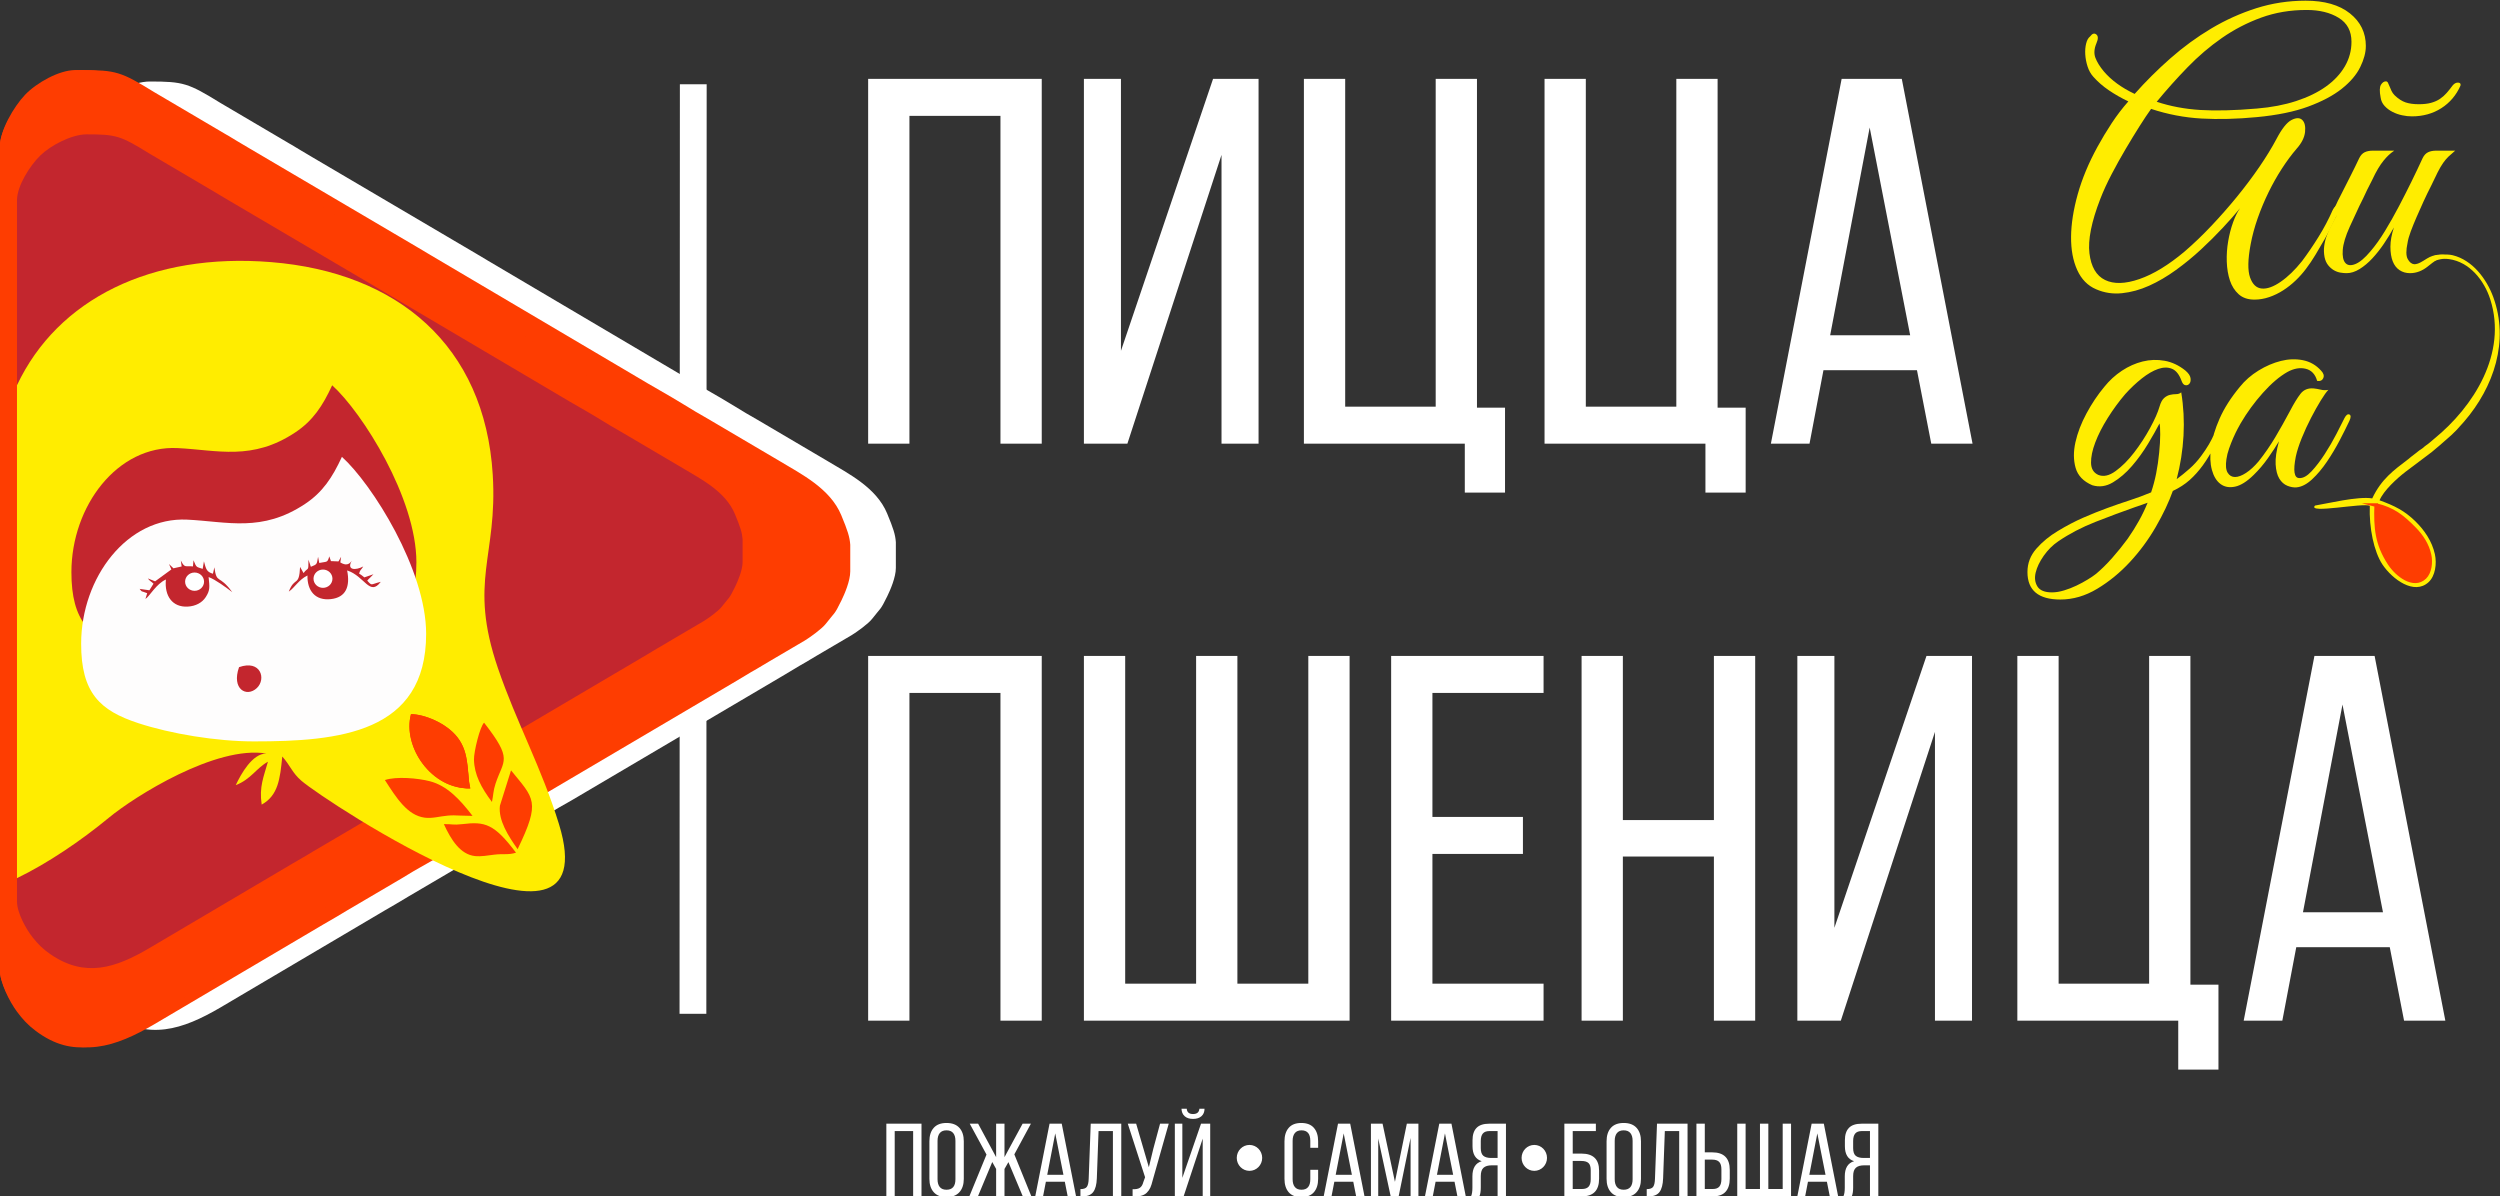
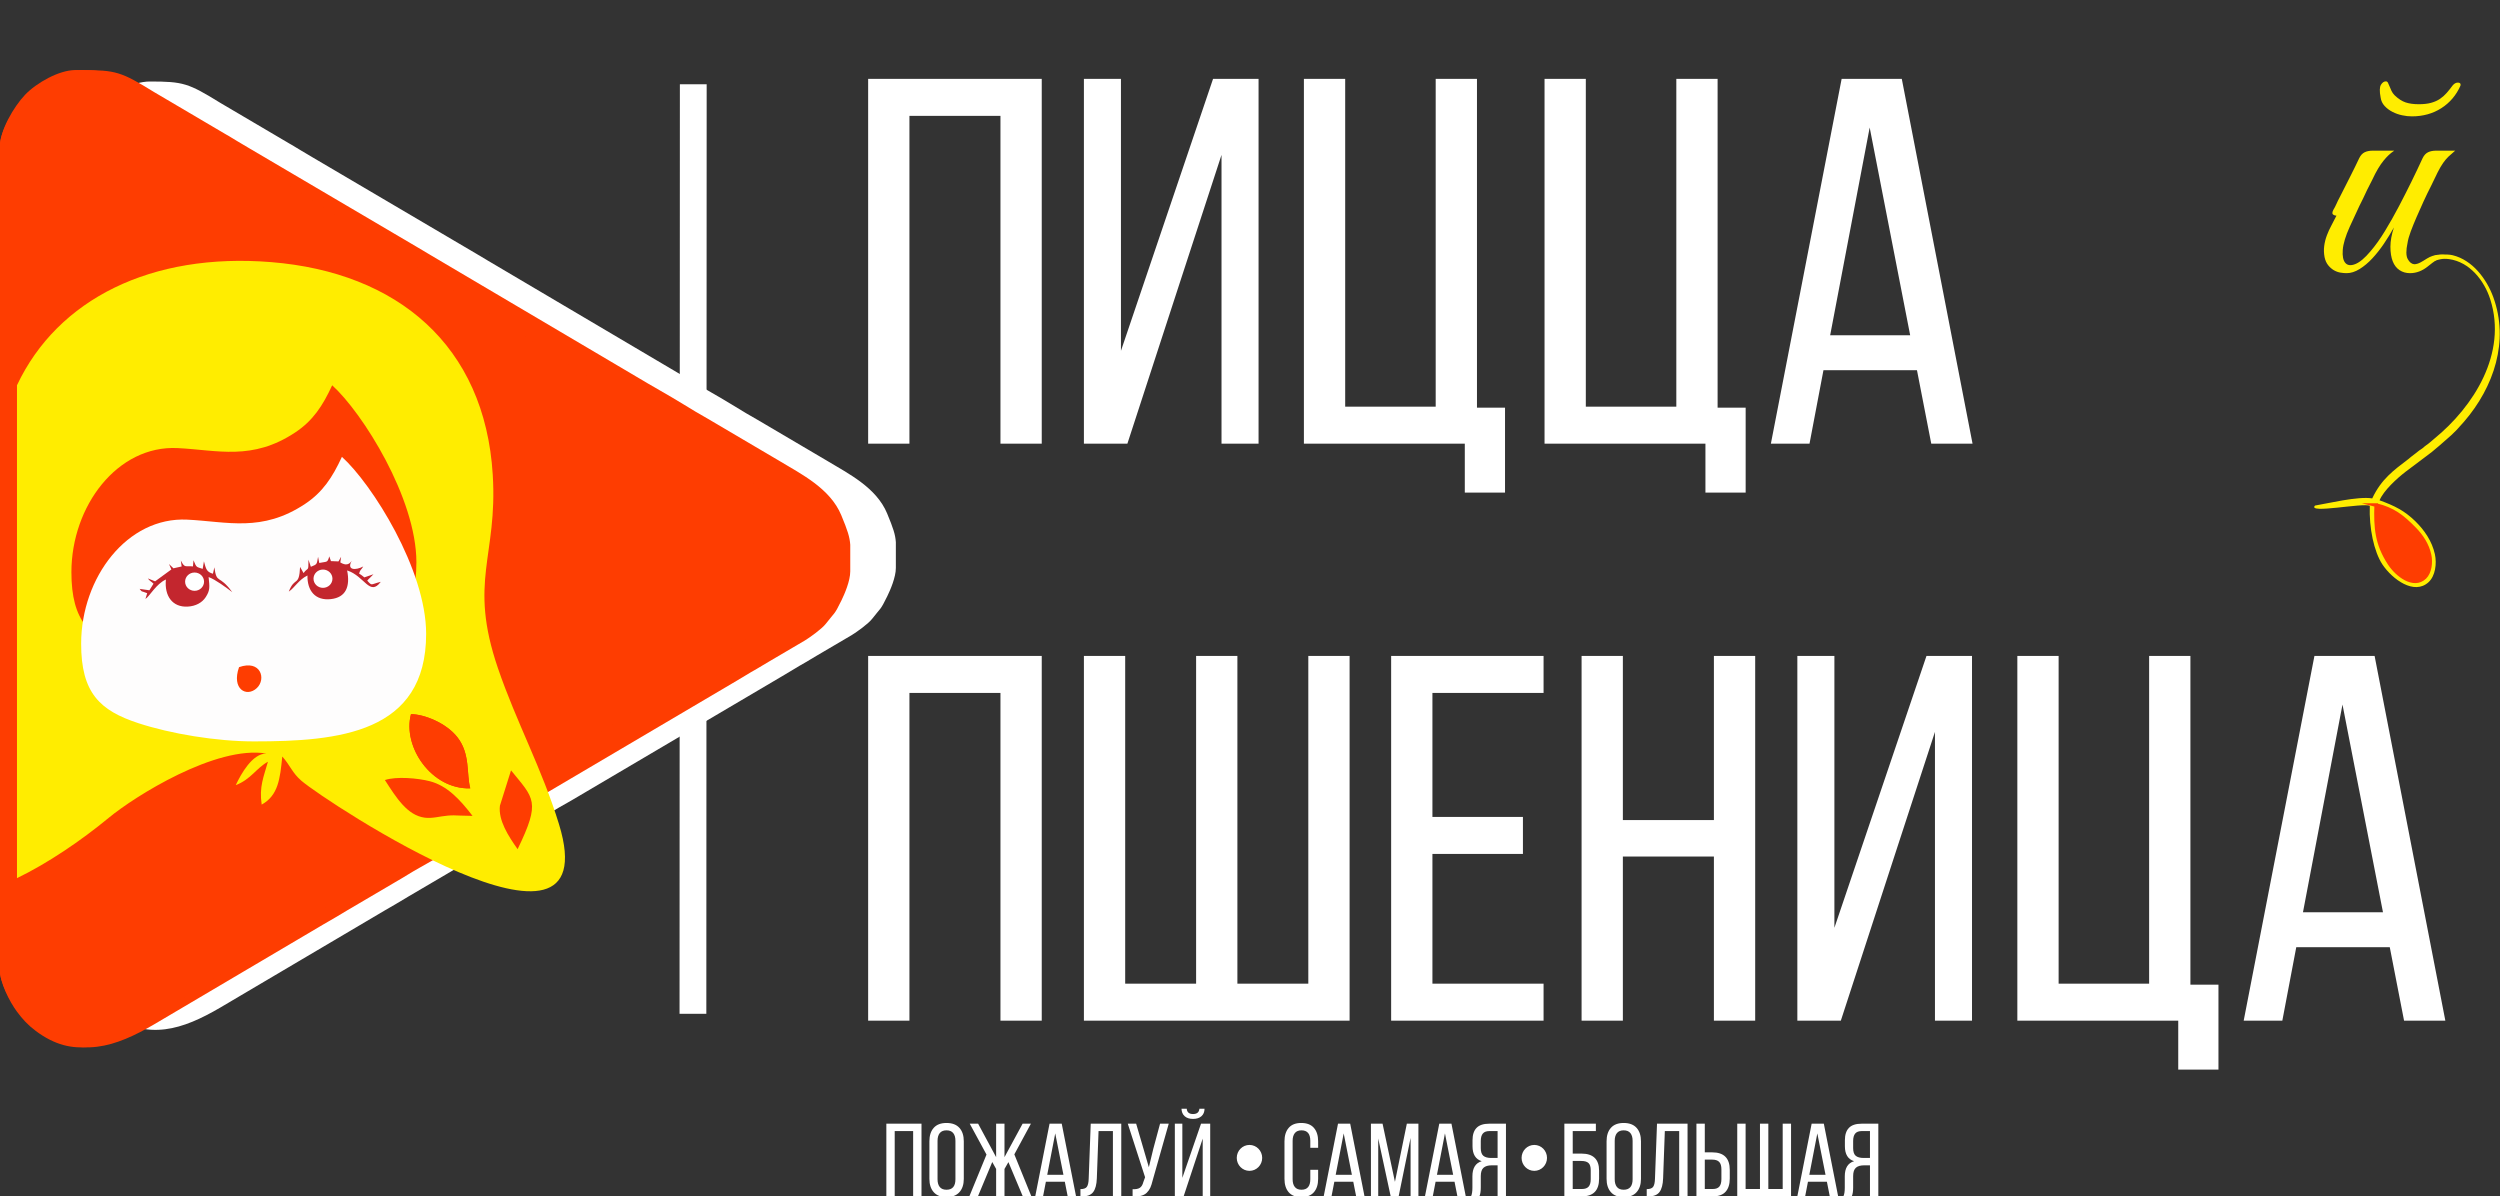
<svg xmlns="http://www.w3.org/2000/svg" xml:space="preserve" width="140mm" height="67mm" version="1.1" style="shape-rendering:geometricPrecision; text-rendering:geometricPrecision; image-rendering:optimizeQuality; fill-rule:evenodd; clip-rule:evenodd" viewBox="0 0 14000 6700">
  <rect x="0" y="0" width="14000" height="6700" fill="#333333" stroke="none" />
  <defs>
    <style type="text/css"> .str0 {stroke:white;stroke-width:150;stroke-miterlimit:22.926} .str2 {stroke:#FE3D01;stroke-width:20;stroke-miterlimit:22.926} .str1 {stroke:white;stroke-width:20;stroke-miterlimit:22.926} .fil1 {fill:none} .fil5 {fill:#FFED00} .fil9 {fill:#FFED00} .fil4 {fill:#C3262E} .fil3 {fill:#FE3D01} .fil10 {fill:#FE3D01} .fil6 {fill:#FEFDFD} .fil2 {fill:white} .fil0 {fill:white} .fil7 {fill:#FFED00;fill-rule:nonzero} .fil8 {fill:white;fill-rule:nonzero} </style>
  </defs>
  <g id="Слой_x0020_1">
    <path class="fil0" d="M4963.54 6699.73l0 -407.02 196.86 0 0 407.02 -46.82 0 0 -365.74 -103.23 0 0 365.74 -46.81 0zm241.07 -98.17l0 -210.39c0,-31.98 8.1,-57.08 24.31,-75.3 16.2,-18.12 40.01,-27.23 71.42,-27.23 31.71,0 55.81,9.11 72.22,27.23 16.51,18.22 24.71,43.32 24.71,75.3l0 210.39c0,31.59 -8.2,56.6 -24.71,74.82 -16.41,18.31 -40.51,27.42 -72.22,27.42 -31.21,0 -55.02,-9.11 -71.32,-27.42 -16.31,-18.22 -24.41,-43.23 -24.41,-74.82zm45.62 2.23c0,18.9 4.2,33.43 12.5,43.51 8.4,10.18 20.9,15.22 37.61,15.22 33.41,0 50.11,-19.58 50.11,-58.73l0 -215.14c0,-18.7 -4.1,-33.14 -12.4,-43.42 -8.2,-10.17 -20.81,-15.31 -37.71,-15.31 -16.71,0 -29.21,5.14 -37.61,15.31 -8.3,10.28 -12.5,24.72 -12.5,43.42l0 215.14zm178.04 95.94l96.13 -234.13 -93.83 -172.89 46.92 0 100.83 187.32 0 -187.32 46.81 0 0 187.32 101.43 -187.32 46.51 0 -92.82 171.72 95.52 235.3 -48.11 0 -80.52 -191.88 -22.01 38.37 0 153.51 -46.81 0 0 -153.6 -21.71 -38.86 -80.32 192.46 -48.02 0zm369.01 0l80.22 -407.02 68.22 0 80.23 407.02 -46.82 0 -16.2 -81.98 -106.03 0 -15.81 81.98 -43.81 0zm67.22 -120.94l90.73 0 -45.92 -231.81 -44.81 231.81zm185.95 121.52l0 -41.28c18.11,0 30.21,-4.36 36.21,-13.18 6.1,-8.82 9.4,-23.84 10.01,-44.97l11.4 -308.17 171.05 0 0 407.02 -46.82 0 0 -365.74 -80.42 0 -9.6 264.66c-1.2,34.41 -7.9,59.99 -20.11,76.56 -12.2,16.57 -33.51,24.91 -63.82,25.1l-7.9 0zm265.18 -407.6l46.81 0 41.32 141.39 29.8 102.43 24.71 -102.43 38.01 -141.39 48.62 0 -90.03 317.57c-3.9,16.48 -8.3,30.04 -13,40.61 -4.81,10.66 -11.41,20.06 -19.81,28.3 -8.4,8.23 -19.1,13.95 -32.01,17.25 -12.9,3.39 -28.71,4.64 -47.51,3.87l0 -40.7c18,0.77 31.61,-1.94 40.71,-7.95 9.1,-6.01 15.6,-16.86 19.5,-32.37l9.71 -26.64 -96.83 -299.94zm263.47 407.02l0 -407.02 42.02 0 0 303.42 40.81 -118.52 63.82 -184.9 51.41 0 0 407.02 -42.01 0 0 -323.39 -43.41 131.22 -63.52 192.17 -49.12 0zm37.22 -490.94l29.4 0c1.6,19.86 13.31,29.84 35.11,29.84 22.31,0 34.21,-9.98 35.72,-29.84l28.8 0c0,17.83 -5.7,31.78 -17.2,41.96 -11.51,10.17 -27.31,15.21 -47.32,15.21 -19.8,0 -35.41,-5.04 -46.71,-15.21 -11.31,-10.18 -17.21,-24.13 -17.8,-41.96zm576.77 392.77l0 -210.39c0,-31.79 7.9,-56.88 23.6,-75.1 15.71,-18.32 39.11,-27.43 70.32,-27.43 31.31,0 54.92,9.11 70.72,27.33 15.91,18.32 23.81,43.32 23.81,75.01l0 36.63 -43.82 0 0 -39.06c0,-39.05 -16.5,-58.63 -49.51,-58.63 -16.5,0 -28.91,5.14 -37.11,15.31 -8.3,10.28 -12.4,24.72 -12.4,43.42l0 215.14c0,18.7 4.1,33.14 12.4,43.41 8.2,10.18 20.61,15.32 37.11,15.32 33.01,0 49.51,-19.58 49.51,-58.73l0 -52.82 43.82 0 0 50.59c0,31.79 -7.9,56.79 -23.81,75.01 -15.8,18.12 -39.41,27.23 -70.72,27.23 -31.21,0 -54.61,-9.11 -70.32,-27.23 -15.7,-18.22 -23.6,-43.22 -23.6,-75.01zm219.56 98.17l80.22 -407.02 68.22 0 80.22 407.02 -46.81 0 -16.21 -81.98 -106.03 0 -15.8 81.98 -43.81 0zm67.22 -120.94l90.72 0 -45.91 -231.81 -44.81 231.81zm197.35 120.94l0 -407.02 65.12 0 69.32 325.61 66.62 -325.61 64.82 0 0 407.02 -43.82 0 0 -327.36 -66.81 326.78 -44.72 0 -69.71 -323.48 0 324.06 -40.82 0zm302.49 0l80.22 -407.02 68.22 0 80.22 407.02 -46.81 0 -16.2 -81.98 -106.04 0 -15.8 81.98 -43.81 0zm67.22 -120.94l90.72 0 -45.91 -231.81 -44.81 231.81zm190.75 120.94c5.2,-10.76 7.8,-27.04 7.8,-48.84l0 -63.38c0,-46.32 17.41,-74.62 52.12,-84.8 -34.31,-10.85 -51.52,-38.66 -51.52,-83.73l0 -33.24c0,-30.81 7.5,-53.98 22.61,-69.58 15,-15.6 38.71,-23.45 71.12,-23.45l93.53 0 0 407.02 -46.82 0 0 -173.86 -32.91 0c-20.5,0 -35.9,4.56 -46.01,13.67 -10.2,9.11 -15.3,24.71 -15.3,46.81l0 63.96c0,21.22 -2.61,37.69 -7.81,49.42l-46.81 0zm54.62 -270.86c0,21.03 4.8,35.56 14.5,43.61 9.7,8.04 24.41,12.11 44.21,12.11l35.51 0 0 -150.6 -45.51 0c-17,0 -29.41,4.56 -37.11,13.77 -7.7,9.2 -11.6,23.16 -11.6,41.96l0 39.15zm468.13 270.86l0 -407.02 176.46 0 0 41.28 -129.64 0 0 126.18 49.01 0c65.72,0 98.63,31.88 98.63,95.55l0 44.97c0,65.99 -32.21,99.04 -96.63,99.04l-97.83 0zm46.82 -41.28l51.31 0c17.11,0 29.61,-4.36 37.61,-13.18 7.9,-8.82 11.91,-22.68 11.91,-41.58l0 -50.59c0,-19.08 -4.21,-32.46 -12.51,-40.11 -8.4,-7.66 -21.5,-11.54 -39.41,-11.54l-48.91 0 0 157zm189.55 -56.89l0 -210.39c0,-31.98 8.11,-57.08 24.31,-75.3 16.2,-18.12 40.01,-27.23 71.42,-27.23 31.71,0 55.82,9.11 72.22,27.23 16.51,18.22 24.71,43.32 24.71,75.3l0 210.39c0,31.59 -8.2,56.6 -24.71,74.82 -16.4,18.31 -40.51,27.42 -72.22,27.42 -31.21,0 -55.01,-9.11 -71.32,-27.42 -16.3,-18.22 -24.41,-43.23 -24.41,-74.82zm45.62 2.23c0,18.9 4.2,33.43 12.5,43.51 8.4,10.18 20.9,15.22 37.61,15.22 33.41,0 50.12,-19.58 50.12,-58.73l0 -215.14c0,-18.7 -4.11,-33.14 -12.41,-43.42 -8.2,-10.17 -20.81,-15.31 -37.71,-15.31 -16.71,0 -29.21,5.14 -37.61,15.31 -8.3,10.28 -12.5,24.72 -12.5,43.42l0 215.14zm179.25 96.52l0 -41.28c18.1,0 30.21,-4.36 36.21,-13.18 6.1,-8.82 9.4,-23.84 10,-44.97l11.4 -308.17 171.05 0 0 407.02 -46.81 0 0 -365.74 -80.43 0 -9.6 264.66c-1.2,34.41 -7.9,59.99 -20.1,76.56 -12.21,16.57 -33.51,24.91 -63.82,25.1l-7.9 0zm278.38 -0.58l0 -407.02 46.81 0 0 160.48 41.51 0c65.52,0 98.33,32.76 98.33,98.27l0 48.84c0,31.79 -7.8,56.3 -23.41,73.55 -15.5,17.25 -39.31,25.88 -71.22,25.88l-92.02 0zm46.81 -41.28l44.91 0c16.81,0 29.01,-4.56 36.71,-13.76 7.61,-9.21 11.41,-23.26 11.41,-42.16l0 -53.88c0,-19.48 -4.2,-33.44 -12.5,-41.96 -8.31,-8.53 -21.31,-12.8 -39.12,-12.8l-41.41 0 0 164.56zm181.75 41.28l0 -407.02 46.81 0 0 365.74 80.43 0 0 -365.74 46.81 0 0 365.74 80.42 0 0 -365.74 46.82 0 0 407.02 -301.29 0zm336.4 0l80.22 -407.02 68.22 0 80.22 407.02 -46.81 0 -16.21 -81.98 -106.03 0 -15.8 81.98 -43.81 0zm67.22 -120.94l90.72 0 -45.91 -231.81 -44.81 231.81zm190.75 120.94c5.2,-10.76 7.8,-27.04 7.8,-48.84l0 -63.38c0,-46.32 17.41,-74.62 52.12,-84.8 -34.31,-10.85 -51.52,-38.66 -51.52,-83.73l0 -33.24c0,-30.81 7.5,-53.98 22.61,-69.58 15,-15.6 38.71,-23.45 71.12,-23.45l93.52 0 0 407.02 -46.81 0 0 -173.86 -32.91 0c-20.5,0 -35.91,4.56 -46.01,13.67 -10.2,9.11 -15.3,24.71 -15.3,46.81l0 63.96c0,21.22 -2.61,37.69 -7.81,49.42l-46.81 0zm54.62 -270.86c0,21.03 4.8,35.56 14.5,43.61 9.7,8.04 24.41,12.11 44.21,12.11l35.51 0 0 -150.6 -45.51 0c-17.01,0 -29.41,4.56 -37.11,13.77 -7.7,9.2 -11.6,23.16 -11.6,41.96l0 39.15zm-3380.55 -17.23c39.32,0 71.21,32.5 71.21,72.6 0,40.11 -31.89,72.61 -71.21,72.61 -39.33,0 -71.22,-32.5 -71.22,-72.61 0,-40.1 31.89,-72.6 71.22,-72.6zm1595.01 0c39.33,0 71.21,32.5 71.21,72.6 0,40.11 -31.88,72.61 -71.21,72.61 -39.33,0 -71.21,-32.5 -71.21,-72.61 0,-40.1 31.88,-72.6 71.21,-72.6z" />
    <line class="fil1 str0" x1="3880.48" y1="5677.28" x2="3882.33" y2="471.84" />
    <path class="fil2" d="M606.31 5677.76c-45.97,-31.87 -76.87,-62.68 -110.79,-105.17 -43.44,-54.41 -100.69,-158.22 -100.69,-230.14l0 -4465.64c0,-91.29 81.79,-220.43 148.16,-285.37 66.66,-65.22 200.45,-135 295.33,-135 188.62,0 215.84,8.98 395.71,119.79l389.78 229.57c22.16,11.67 41.94,26.03 64.09,38.25 23.7,13.07 42.29,25.95 67.63,40.09l915.31 538.82c21.13,12.39 41.81,25.23 64.08,38.25l1113.95 657.97c89.38,54.03 177.12,101.62 264.58,155.5 41.06,25.3 86.01,52.58 128.55,76.12l393.13 231.61c114.58,69.24 272.52,147.36 332.88,293.16 34.57,83.53 45.67,117.44 48.77,160.61l0 144.42c0,51.49 -30.65,122.76 -48.09,158.32 -40.08,81.69 -33.99,60.76 -84.68,126.4 -21.6,27.97 -85.5,73.41 -114,90.97l-196.73 115.64c-22.18,12.26 -41.93,25.96 -64.12,38.21 -44.85,24.79 -86.51,52.3 -131.93,78.12l-1179.01 695.22c-167.51,93.24 -356.32,216.02 -521.81,307.59 -44.85,24.82 -86.51,52.3 -131.93,78.12l-261.2 153.49c-23.41,14.15 -40.81,23.86 -64.06,38.28 -24.25,15.05 -43.9,24.68 -68.14,39.57l-917.62 541.91c-209.95,122.72 -405,189.32 -627.15,35.32z" />
    <path class="fil3" d="M216.47 5772.98c-47.38,-32.85 -79.22,-64.6 -114.18,-108.38 -44.76,-56.07 -103.76,-163.05 -103.76,-237.16l0 -4601.85c0,-94.07 84.28,-227.14 152.68,-294.07 68.7,-67.21 206.56,-139.11 304.34,-139.11 194.38,0 222.43,9.25 407.78,123.44l401.67 236.57c22.83,12.02 43.22,26.82 66.05,39.41 24.41,13.47 43.57,26.74 69.69,41.31l943.22 555.26c21.77,12.77 43.09,26.01 66.04,39.42l1147.92 678.04c92.11,55.67 182.53,104.71 272.66,160.24 42.31,26.07 88.63,54.18 132.46,78.44l405.12 238.67c118.08,71.36 280.84,151.86 343.04,302.11 35.63,86.08 47.06,121.02 50.25,165.5l0 148.83c0,53.06 -31.58,126.51 -49.55,163.15 -41.31,84.19 -35.03,62.61 -87.26,130.25 -22.26,28.83 -88.11,75.66 -117.48,93.75l-202.73 119.16c-22.86,12.64 -43.21,26.76 -66.07,39.39 -46.23,25.54 -89.16,53.89 -135.96,80.5l-1214.97 716.42c-172.62,96.08 -367.19,222.61 -537.72,316.97 -46.22,25.58 -89.15,53.89 -135.96,80.5l-269.16 158.18c-24.13,14.58 -42.06,24.58 -66.02,39.44 -24.99,15.51 -45.24,25.44 -70.22,40.78l-945.61 558.44c-216.35,126.46 -417.35,195.09 -646.27,36.4z" />
    <g id="_1080869728">
      <path class="fil4" d="M281.02 5342.81c-40.42,-28.02 -67.58,-55.11 -97.4,-92.46 -38.2,-47.84 -88.53,-139.11 -88.53,-202.33l0 -3926.08c0,-80.26 71.91,-193.79 130.26,-250.88 58.61,-57.34 176.23,-118.69 259.65,-118.69 165.83,0 189.76,7.89 347.9,105.31l342.68 201.84c19.48,10.25 36.88,22.88 56.35,33.62 20.83,11.49 37.18,22.82 59.46,35.24l804.71 473.73c18.58,10.88 36.76,22.18 56.34,33.63l979.35 578.47c78.59,47.49 155.73,89.33 232.62,136.7 36.1,22.24 75.61,46.23 113.01,66.92l345.63 203.63c100.74,60.88 239.6,129.55 292.66,257.74 30.4,73.44 40.15,103.25 42.88,141.2l0 126.97c0,45.27 -26.94,107.93 -42.28,139.19 -35.24,71.83 -29.88,53.42 -74.45,111.13 -18.99,24.6 -75.17,64.55 -100.22,79.98l-172.96 101.67c-19.5,10.77 -36.87,22.82 -56.37,33.59 -39.44,21.8 -76.07,45.99 -115.99,68.68l-1036.56 611.22c-147.27,81.97 -313.26,189.92 -458.76,270.43 -39.43,21.82 -76.06,45.97 -115.99,68.67l-229.64 134.95c-20.58,12.44 -35.88,20.98 -56.32,33.66 -21.32,13.22 -38.59,21.7 -59.9,34.78l-806.76 476.44c-184.57,107.89 -356.06,166.44 -551.37,31.05z" />
      <path class="fil5" d="M1345.86 3797.09c-252.19,-42.04 -659.06,213.81 -790.55,322.39 -138.17,114.11 -305.97,228.05 -460.22,302.62l0 -2472.28c204.45,-433.14 675.23,-666.4 1275.4,-617.53 631.37,51.39 1071.18,416.14 1110.98,1066.68 25.23,412.27 -123.73,530.97 25.77,969.37 92.77,272.02 220.84,503.2 306.74,783.97 251.34,821.7 -1165.56,-110.45 -1291.68,-218.2 -47.1,-40.17 -56.26,-77.24 -96.56,-122.12 -11.17,112.45 -20.28,195.19 -103.23,241.23 -13.6,-89.64 10.5,-140.27 31.27,-215.03 -56.81,30.55 -86.36,89.37 -161.3,117.23 26.83,-56.93 83.36,-158.67 153.38,-158.33zm752.65 -959.16c0,-321.92 -270.98,-750.89 -422.47,-887.89 -47.75,103.85 -97.1,177.81 -184.63,236.01 -216.85,144.2 -390.07,88.75 -591.26,78.94 -300.93,-14.67 -531.47,289.95 -532.05,621.69 -0.44,248.15 95.05,336.16 285.71,398.82 162.94,53.55 394.47,210.71 583.28,210.71 424.72,0 861.42,-159.68 861.42,-658.28z" />
      <path class="fil6" d="M1208.93 3363.75c-39.11,110.66 38.1,153.17 89.35,104.83 47.62,-44.91 20.31,-143.35 -89.35,-104.83zm938.43 -166.92c0,498.59 -438.98,539.36 -863.7,539.36 -188.81,0 -418.07,-38.25 -581,-91.79 -190.67,-62.66 -286.15,-150.67 -285.72,-398.82 0.58,-331.74 231.13,-636.36 532.06,-621.69 201.19,9.82 374.41,65.26 591.26,-78.94 87.52,-58.2 136.87,-132.16 184.63,-236.02 151.48,137.01 422.47,565.98 422.47,887.9z" />
      <path class="fil4" d="M1716.87 2838.55c26.25,15.92 43.74,12.5 57.35,-8.57 -26.75,48.02 18.85,49.4 57.61,28.82 -11.89,20.8 -13.66,12.24 -20.86,35.39 11.6,6.75 14.62,10.19 26.38,19.3l45.86 -15.67c-12.77,14.24 -20.23,19 -31.25,32.02 25.79,28.51 15.05,18.64 67.9,5.98 -56.1,74.6 -79.86,-28.1 -168.75,-57.16 15.84,80.49 -5.64,135.4 -81.68,143.89 -78.48,8.77 -118.95,-42.41 -117.35,-118.54 -43.36,20.75 -64.88,62.14 -93.71,80.89 30.03,-77.87 52.08,-22.22 56.69,-124.02l17.43 31.1c23.74,-32.93 24.81,-2.8 24.56,-67.33l12.1 35.84c32.75,-13.61 28.86,-10.87 36.14,-49.95l5.98 30.72c37.83,-8.43 41.15,1.35 50.13,-33.21l8.51 23.84 37.89 1.62 13.06 -23.25 -3.99 28.29z" />
-       <path class="fil4" d="M977.7 2858.59l2.81 -30.91c15.69,39.31 14.64,32.29 46.01,43.12l6.25 -37.86c10.6,40.81 14.32,53.12 45.22,62.32l7.1 -32.17c12.41,87.45 22.45,31.6 89.82,124.63 -28.83,-22.4 -86.19,-64.42 -118.62,-75.8 4.92,50.2 8.35,65.69 -15.15,101.5 -17.8,27.13 -49.9,44.41 -89.33,46.66 -77.03,4.38 -118.06,-53.42 -109.75,-135.96 -48.98,22.11 -80.97,83.33 -102.77,97.71l8.87 -28.88c-32.74,-13.54 -23.8,-3.23 -37.96,-21.77l48.98 7.02 20.72 -33.17c-13.9,-13.19 -18.58,-12.59 -28.47,-26.39l36.38 14.77c26.61,-18.56 53.67,-40.35 81.59,-59.64l-11.9 -27.37 22.28 21.63 41.16 -9.31 -4.1 -29.85c20.58,39.9 21.58,25.3 60.86,29.72z" />
      <path class="fil2 str1" d="M1629.93 2883.22c-21.3,0 -38.57,16.53 -38.57,36.92 0,20.39 17.27,36.92 38.57,36.92 21.3,0 38.57,-16.53 38.57,-36.92 0,-20.39 -17.27,-36.92 -38.57,-36.92z" />
      <path class="fil2 str1" d="M985.88 2898.1c-21.3,0 -38.57,16.53 -38.57,36.92 0,20.39 17.27,36.92 38.57,36.92 21.3,0 38.57,-16.53 38.57,-36.92 0,-20.39 -17.27,-36.92 -38.57,-36.92z" />
    </g>
    <path class="fil3" d="M200 5772.98c-43.8,-32.85 -73.23,-64.6 -105.55,-108.38 -41.38,-56.07 -95.92,-163.05 -95.92,-237.16l0 -4601.85c0,-94.07 77.92,-227.14 141.15,-294.07 63.5,-67.21 190.95,-139.11 281.34,-139.11 179.69,0 205.62,9.25 376.97,123.44l371.32 236.57c21.1,12.02 39.96,26.82 61.06,39.41 22.57,13.47 40.28,26.74 64.42,41.31l871.96 555.26c20.13,12.77 39.83,26.01 61.05,39.42l1061.19 678.04c85.15,55.67 168.73,104.71 252.05,160.24 39.12,26.07 81.94,54.18 122.46,78.44l374.51 238.67c109.15,71.36 259.62,151.86 317.12,302.11 32.94,86.08 43.5,121.02 46.46,165.5l0 148.83c0,53.06 -29.2,126.51 -45.81,163.15 -38.19,84.19 -32.38,62.61 -80.67,130.25 -20.58,28.83 -81.45,75.66 -108.6,93.75l-187.41 119.16c-21.14,12.64 -39.95,26.76 -61.09,39.39 -42.73,25.54 -82.41,53.89 -125.68,80.5l-1123.17 716.42c-159.58,96.08 -339.45,222.61 -497.1,316.97 -42.73,25.58 -82.41,53.89 -125.68,80.5l-248.83 158.18c-22.31,14.58 -38.88,24.58 -61.03,39.44 -23.1,15.51 -41.82,25.44 -64.91,40.78l-874.17 558.44c-200,126.46 -385.82,195.09 -597.44,36.4z" />
-     <path class="fil4" d="M281.02 5342.81c-40.42,-28.02 -67.58,-55.11 -97.4,-92.46 -38.2,-47.84 -88.53,-139.11 -88.53,-202.33l0 -3926.08c0,-80.26 71.91,-193.79 130.26,-250.88 58.61,-57.34 176.23,-118.69 259.65,-118.69 165.83,0 189.76,7.89 347.9,105.31l342.68 201.84c19.48,10.25 36.88,22.88 56.35,33.62 20.83,11.49 37.18,22.82 59.46,35.24l804.71 473.73c18.58,10.88 36.76,22.18 56.34,33.63l979.35 578.47c78.59,47.49 155.73,89.33 232.62,136.7 36.1,22.24 75.61,46.23 113.01,66.92l345.63 203.63c100.74,60.88 239.6,129.55 292.66,257.74 30.4,73.44 40.15,103.25 42.88,141.2l0 126.97c0,45.27 -26.94,107.93 -42.28,139.19 -35.24,71.83 -29.88,53.42 -74.45,111.13 -18.99,24.6 -75.17,64.55 -100.22,79.98l-172.96 101.67c-19.5,10.77 -36.87,22.82 -56.37,33.59 -39.44,21.8 -76.07,45.99 -115.99,68.68l-1036.56 611.22c-147.27,81.97 -313.26,189.92 -458.76,270.43 -39.43,21.82 -76.06,45.97 -115.99,68.67l-229.64 134.95c-20.58,12.44 -35.88,20.98 -56.32,33.66 -21.32,13.22 -38.59,21.7 -59.9,34.78l-806.76 476.44c-184.57,107.89 -356.06,166.44 -551.37,31.05z" />
    <path class="fil5" d="M1491.55 4219.82c-281.56,-46.93 -735.83,238.72 -882.63,359.94 -154.26,127.4 -341.61,254.62 -513.83,337.88l0 -2760.25c228.27,-483.59 753.88,-744.02 1423.96,-689.46 704.9,57.37 1195.95,464.61 1240.38,1190.93 28.17,460.28 -138.15,592.81 28.77,1082.28 103.58,303.7 246.56,561.8 342.47,875.28 280.62,917.41 -1301.33,-123.31 -1442.14,-243.61 -52.57,-44.86 -62.81,-86.24 -107.8,-136.35 -12.47,125.54 -22.64,217.92 -115.25,269.33 -15.19,-100.08 11.72,-156.61 34.91,-240.08 -63.43,34.11 -96.42,99.78 -180.09,130.89 29.95,-63.57 93.07,-177.15 171.25,-176.78zm840.31 -1070.88c0,-359.41 -302.54,-838.34 -471.67,-991.31 -53.32,115.95 -108.42,198.53 -206.14,263.5 -242.11,160.99 -435.5,99.09 -660.13,88.14 -335.98,-16.38 -593.38,323.72 -594.02,694.1 -0.5,277.06 106.12,375.32 318.99,445.28 181.91,59.78 440.41,235.25 651.22,235.25 474.19,0 961.75,-178.28 961.75,-734.96z" />
    <path class="fil6" d="M1338.67 3736.01c-43.66,123.55 42.54,171.01 99.75,117.04 53.17,-50.14 22.68,-160.04 -99.75,-117.04zm1047.73 -186.36c0,556.67 -490.1,602.18 -964.3,602.18 -210.8,0 -466.76,-42.7 -648.67,-102.48 -212.88,-69.96 -319.48,-168.22 -319,-445.28 0.65,-370.38 258.05,-710.48 594.03,-694.09 224.63,10.95 418.02,72.85 660.13,-88.14 97.72,-64.98 152.82,-147.56 206.13,-263.51 169.13,152.96 471.68,631.9 471.68,991.32z" />
    <path class="fil4" d="M1905.77 3149.63c29.31,17.78 48.83,13.96 64.03,-9.56 -29.87,53.61 21.04,55.16 64.32,32.18 -13.28,23.22 -15.25,13.66 -23.29,39.5 12.95,7.55 16.33,11.38 29.45,21.55l51.21 -17.49c-14.26,15.9 -22.59,21.21 -34.89,35.74 28.79,31.84 16.79,20.82 75.81,6.68 -62.65,83.29 -89.16,-31.36 -188.41,-63.82 17.68,89.87 -6.3,151.18 -91.2,160.66 -87.61,9.79 -132.8,-47.35 -131.01,-132.35 -48.42,23.16 -72.45,69.37 -104.63,90.31 33.53,-86.94 58.15,-24.8 63.29,-138.46l19.47 34.72c26.5,-36.76 27.69,-3.13 27.42,-75.18l13.51 40.02c36.56,-15.2 32.21,-12.14 40.34,-55.76l6.68 34.29c42.24,-9.41 45.95,1.51 55.97,-37.08l9.5 26.62 42.3 1.81 14.58 -25.96 -4.45 31.58z" />
    <path class="fil4" d="M1080.5 3172l3.14 -34.51c17.52,43.9 16.35,36.06 51.37,48.15l6.98 -42.27c11.83,45.57 15.99,59.31 50.49,69.58l7.92 -35.91c13.85,97.63 25.07,35.27 100.29,139.14 -32.19,-25.01 -96.24,-71.93 -132.44,-84.63 5.49,56.04 9.32,73.34 -16.91,113.32 -19.88,30.3 -55.72,49.59 -99.75,52.1 -85.99,4.89 -131.8,-59.64 -122.53,-151.8 -54.68,24.69 -90.4,93.04 -114.74,109.09l9.9 -32.25c-36.55,-15.11 -26.56,-3.6 -42.37,-24.3l54.68 7.84 23.14 -37.04c-15.53,-14.72 -20.75,-14.05 -31.79,-29.45l40.62 16.49c29.71,-20.72 59.92,-45.06 91.09,-66.6l-13.28 -30.55 24.87 24.15 45.95 -10.4 -4.57 -33.33c22.98,44.55 24.09,28.25 67.94,33.18z" />
    <path class="fil2 str1" d="M1808.7 3199.51c-23.78,0 -43.06,18.45 -43.06,41.22 0,22.76 19.28,41.22 43.06,41.22 23.78,0 43.06,-18.46 43.06,-41.22 0,-22.77 -19.28,-41.22 -43.06,-41.22z" />
    <path class="fil2 str1" d="M1089.64 3216.12c-23.78,0 -43.07,18.45 -43.07,41.22 0,22.76 19.29,41.22 43.07,41.22 23.78,0 43.06,-18.46 43.06,-41.22 0,-22.77 -19.28,-41.22 -43.06,-41.22z" />
-     <path class="fil3" d="M2633.49 4414.86c-16.9,-63.08 1,-146.12 -55.02,-217.77 -47.71,-61.02 -142.02,-97.85 -197.24,-97.94 -36.6,138.65 87,320.61 252.26,315.71z" />
-     <path class="fil3" d="M2889.69 4775.1c-122.46,-162.31 -173.45,-175.53 -301.38,-159.93 -51.96,6.34 -57.67,-1.25 -102.65,0 40.62,88.45 92.21,169.96 174.52,178.88 33.18,3.6 73.61,-3.63 106.85,-7.82 53.23,-6.73 77.81,2.75 122.66,-11.13z" />
    <path class="fil3" d="M2898.63 4755.28c130.91,-270.04 91.33,-282.81 -36.88,-441.22l-62.27 198.14c-9.55,82.07 47.34,169.63 99.15,243.08z" />
    <path class="fil3" d="M2646.29 4569.01c-71.49,-93.09 -142.78,-169.25 -239.52,-194.2 -66.02,-17.03 -187.23,-28.05 -251.39,-6.56 64.43,100.28 126.09,197.75 222.51,210.65 43.13,5.77 82.53,-7.36 130.26,-11.49 26.31,-2.27 42.2,-1.42 63.63,-0.31l74.51 1.91z" />
-     <path class="fil3" d="M2754.91 4490.98c8.25,-37.81 6.44,-61.18 20.13,-102.59 44.58,-134.78 99.49,-131.53 -64.18,-341.28 -23.28,21.46 -57.58,163.15 -56.63,206.75 1.83,83.67 39.79,155.9 100.68,237.12z" />
+     <path class="fil3" d="M2754.91 4490.98z" />
    <path class="fil3" d="M2633.5 4414.83c-22.25,-83.04 1.3,-192.34 -72.43,-286.66 -62.81,-80.33 -186.95,-128.81 -259.64,-128.92 -48.18,182.51 114.53,422.03 332.07,415.58z" />
    <path class="fil3" d="M2633.5 4414.83c-22.25,-83.04 1.3,-192.34 -72.43,-286.66 -62.81,-80.33 -186.95,-128.81 -259.64,-128.92 -48.18,182.51 114.53,422.03 332.07,415.58z" />
-     <path class="fil7" d="M13248.67 257.81c0,36 -10.45,75.34 -31.38,118.01 -20.92,42.66 -55.25,83 -102.98,121 -47.74,38 -110.51,71.34 -188.32,100.01 -77.81,28.67 -173.6,48.33 -287.38,59 -111.16,10.67 -214.48,13.33 -309.94,8 -95.47,-5.33 -189.63,-23.33 -282.48,-54 -18.31,25.33 -39.88,57.67 -64.74,97 -24.84,39.34 -50.67,81.67 -77.48,127.01 -26.81,45.34 -52.96,92.34 -78.47,141.01 -25.5,48.67 -46.74,95 -63.75,139.01 -49.69,128 -69.96,229.68 -60.8,305.01 9.15,75.34 38.25,125.01 87.28,149.01 49.05,24 113.13,22.34 192.24,-5 79.12,-27.33 163.8,-79 254.04,-155.01 51,-44 101.35,-92.34 151.05,-145.01 49.69,-52.67 97.1,-106.67 142.21,-162 45.13,-55.34 86.64,-110.68 124.57,-166.01 37.92,-55.34 69.97,-107.68 96.12,-157.01 30.07,-57.34 58.19,-92.67 84.35,-106.01 26.16,-13.33 46.09,-13.33 59.83,0 13.74,13.34 18.96,35.67 15.7,67.01 -3.28,31.33 -19.29,63 -48.07,95 -27.46,32 -54.6,68.67 -81.4,110.01 -26.82,41.33 -51.66,85.33 -74.55,132 -22.88,46.67 -43.16,95.01 -60.81,145.01 -17.65,50 -31.06,99.67 -40.21,149.01 -15.69,84 -16.67,145.34 -2.94,184.01 13.73,38.67 35.63,59.34 65.71,62 30.08,2.67 65.39,-10 105.93,-38 40.54,-28 80.42,-66.67 119.65,-116 30.08,-40.01 60.49,-84.68 91.23,-134.01 30.72,-49.34 57.21,-99.34 79.44,-150.01 9.16,-18.67 19.62,-28 31.39,-28 11.77,0 12.42,12 1.96,36 -9.16,20 -20.27,43.34 -33.35,70 -13.08,26.67 -27.79,54.34 -44.14,83.01 -16.35,28.67 -33.34,57.67 -51,87 -17.65,29.34 -35.64,56.01 -53.94,80.01 -17.01,22.67 -36.3,44.33 -57.87,65 -21.58,20.67 -44.8,39 -69.64,55 -24.85,16.01 -51,28.67 -78.47,38.01 -27.46,9.33 -54.92,14 -82.38,14 -36.63,0 -66.05,-10 -88.28,-30 -22.23,-20.01 -38.58,-45.67 -49.04,-77.01 -10.47,-31.33 -16.35,-66.34 -17.65,-105 -1.31,-38.67 1.3,-77.01 7.84,-115.01 6.54,-38 15.69,-73.34 27.46,-106.01 11.77,-32.67 24.86,-59 39.24,-79 -26.15,32 -58.2,68.34 -96.12,109 -37.93,40.67 -78.8,81.34 -122.61,122.01 -43.81,40.67 -90.56,79.01 -140.26,115.01 -49.68,36 -99.71,65.33 -150.05,88 -50.36,22.67 -101.03,36.67 -152.03,42.01 -51,5.33 -99.39,-2.01 -145.17,-22.01 -47.07,-20 -82.38,-56 -105.93,-108 -23.54,-52 -34.97,-114.01 -34.32,-186.01 0.65,-72.01 13.08,-151.34 37.26,-238.02 24.2,-86.67 61.15,-175.34 110.84,-266.01 24.85,-45.34 51.33,-89.34 79.44,-132.01 28.12,-42.67 59.18,-83.34 93.19,-122 -39.24,-18.67 -75.52,-39.34 -108.88,-62.01 -33.35,-22.67 -62.44,-48 -87.29,-76 -14.39,-16 -25.17,-35.34 -32.36,-58 -7.2,-22.67 -11.45,-45.01 -12.75,-67.01 -1.32,-22 0.32,-42.33 4.9,-61 4.57,-18.67 12.09,-32 22.56,-40 11.77,-16 23.21,-19.67 34.33,-11 11.11,8.66 11.44,25 0.98,49 -13.08,30.67 -15.04,58 -5.89,82 9.15,24 24.84,49.34 47.08,76.01 41.85,49.33 99.39,91.34 172.62,126 61.47,-69.33 128.17,-135.67 200.09,-199.01 71.93,-63.33 148.1,-119 228.54,-167.01 80.42,-48 164.78,-86 253.04,-114 88.28,-28 180.15,-42 275.62,-42 105.92,0 188.64,23.66 248.14,71 59.51,47.33 89.25,108.34 89.25,183.01zm-80.42 -24c0,-60.01 -23.86,-104.67 -71.6,-134.01 -47.73,-29.33 -107.57,-44 -179.49,-44 -91.54,0 -176.54,14.33 -255.01,43 -78.47,28.67 -151.7,66.67 -219.71,114.01 -68,47.33 -132.08,102 -192.24,164.01 -60.16,62 -117.7,126.34 -172.62,193.01 75.85,25.33 157.26,40.67 244.22,46 86.96,5.33 192.57,2.67 316.81,-8 81.08,-6.67 154.31,-20.67 219.7,-42 65.39,-21.34 120.97,-48.34 166.74,-81.01 45.77,-32.67 81.08,-70.34 105.93,-113 24.84,-42.67 37.27,-88.68 37.27,-138.01zm-698.34 2123.45c-24.85,52 -47.74,98.67 -68.66,140.01 -20.93,41.33 -42.83,77.67 -65.72,109 -22.88,31.34 -47.4,58.67 -73.56,82.01 -26.15,23.33 -57.54,43.67 -94.16,61 -22.22,62.67 -53.94,129.68 -95.13,201.01 -41.2,71.34 -89.59,137.01 -145.17,197.01 -55.58,60.01 -116.72,110.01 -183.41,150.01 -66.69,40 -135.36,60 -205.97,60 -122.93,0 -184.4,-51.33 -184.4,-154 0,-49.34 16.68,-93.01 50.02,-131.01 33.35,-38 73.57,-71 120.65,-99.01 48.38,-29.33 95.47,-54 141.24,-74 45.77,-20 90.55,-38 134.36,-54 43.81,-16 86.32,-30.67 127.51,-44.01 41.19,-13.33 80.76,-28 118.68,-44 11.77,-34.67 21.26,-70.34 28.45,-107 7.19,-36.67 12.75,-75.01 16.67,-115.01 3.92,-38.67 5.88,-73 5.88,-103.01 0,-30 -1.3,-50.33 -3.92,-61 -15.69,30.67 -36.94,68.34 -63.75,113.01 -26.81,44.67 -56.89,86.33 -90.24,125 -33.34,38.67 -68.99,69.34 -106.9,92.01 -37.93,22.67 -76.51,28 -115.74,16 -49.7,-21.33 -80.76,-53.67 -93.18,-97.01 -12.42,-43.33 -12.75,-91.33 -0.99,-144 11.77,-52.67 32.38,-106.34 61.8,-161.01 29.43,-54.67 62.45,-104.01 99.06,-148.01 28.78,-36 61.8,-66.34 99.07,-91.01 37.27,-24.66 76.17,-42 116.71,-52 40.54,-10 81.41,-11.33 122.6,-4 41.2,7.33 80.1,25.67 116.72,55 17,14.67 26.49,28.67 28.45,42.01 1.96,13.33 0,23.66 -5.89,31 -5.88,7.33 -13.4,10.33 -22.56,9 -9.16,-1.33 -16.34,-9.34 -21.57,-24 -13.09,-36 -31.06,-58.67 -53.95,-68.01 -22.89,-9.33 -48.72,-9 -77.48,1 -28.78,10 -59.18,27.67 -91.23,53.01 -32.03,25.33 -63.09,54.67 -93.17,88 -35.31,41.34 -68,86.01 -98.08,134.01 -30.08,48 -53.29,93.67 -69.64,137.01 -16.35,43.33 -24.19,81.33 -23.54,114 0.66,32.67 14.06,55.01 40.21,67.01 28.78,12 61.14,5 97.11,-21 35.95,-26.01 70.61,-60.67 103.96,-104.01 33.35,-43.34 63.1,-89.01 89.26,-137.01 26.15,-48 43.81,-88 52.96,-120 6.54,-22.67 15.04,-38.67 25.5,-48.01 10.47,-9.33 21.58,-15.33 33.35,-18 11.77,-2.67 23.21,-4 34.33,-4 11.12,0 20.6,-3.33 28.45,-10 13.07,80.01 17.32,161.01 12.75,243.01 -4.58,82.01 -17.33,163.01 -38.25,243.02 23.53,-17.34 47.4,-36.67 71.59,-58.01 24.2,-21.33 46.1,-45.33 65.71,-72 32.7,-44 57.22,-85.67 73.57,-125.01 16.34,-39.33 29.75,-68.33 40.21,-87 9.15,-17.34 18.64,-24 28.44,-20 9.81,4 10.14,16 0.99,36zm-443.33 458.02c-10.47,4.01 -21.59,8.01 -33.36,12.01 -11.77,4 -23.53,8 -35.3,12 -71.93,25.33 -146.15,53 -222.65,83 -76.5,30 -146.14,66.34 -208.91,109.01 -31.39,21.33 -58.52,48.33 -81.41,81 -22.89,32.67 -37.93,64 -45.12,94.01 -7.19,30 -3.92,56 9.81,78 13.73,22 40.87,33 81.41,33 20.92,0 43.48,-3.66 67.67,-11 24.2,-7.33 47.41,-16.33 69.64,-27 22.23,-10.67 43.16,-22 62.78,-34 19.61,-12 35.31,-22.67 47.07,-32 30.08,-25.34 60.16,-55.01 90.24,-89.01 30.08,-34 58.85,-69.67 86.31,-107 48.39,-69.34 85.66,-136.68 111.82,-202.02zm1129.9 -458.02c-14.39,30.67 -32.37,66.67 -53.95,108.01 -21.58,41.33 -45.44,81.33 -71.6,120 -26.15,38.67 -53.94,71.67 -83.37,99.01 -29.42,27.33 -58.52,42.33 -87.29,45 -15.69,1.33 -32.7,-1.67 -51,-9 -18.31,-7.33 -33.36,-20.67 -45.12,-40 -11.77,-19.34 -18.64,-46.01 -20.6,-80.01 -1.96,-34 4.26,-77 18.63,-129 -15.69,26.66 -35.95,57.67 -60.8,93 -24.85,35.34 -51.66,67 -80.43,95.01 -37.92,37.33 -72.91,59.33 -104.95,66 -32.04,6.67 -59.18,1.67 -81.4,-15 -22.24,-16.67 -38.26,-43 -48.07,-79.01 -9.81,-36 -11.44,-78.33 -4.9,-127 6.54,-48.67 22.55,-102.01 48.06,-160.01 25.5,-58 63.1,-117.01 112.79,-177.01 28.78,-36 63.76,-66.67 104.95,-92.01 41.2,-25.33 83.05,-43.33 125.54,-54 42.51,-10.67 83.7,-12 123.59,-4 39.89,8 73.57,27.34 101.03,58 14.38,14.67 18.63,28.67 12.75,42.01 -5.89,13.33 -17.33,18.66 -34.33,16 -10.46,-37.34 -31.72,-60.01 -63.76,-68.01 -32.04,-8 -66.37,-2 -102.98,18 -44.47,25.34 -90.24,64.34 -137.32,117.01 -47.07,52.67 -88.28,109.01 -123.58,169.01 -3.93,6.67 -9.81,17.33 -17.66,32 -7.84,14.67 -16.01,31.67 -24.52,51 -8.5,19.34 -16.35,39.34 -23.53,60.01 -7.2,20.67 -12.11,40.33 -14.72,59 -5.23,34.67 -2.94,60 6.87,76.01 9.81,16 23.54,24 41.19,24 17.66,0 38.25,-7.67 61.79,-23 23.55,-15.34 47.09,-37.01 70.62,-65.01 34.01,-42.67 65.06,-87.67 93.18,-135.01 28.12,-47.33 55.25,-95.67 81.41,-145 22.23,-42.67 42.17,-75.34 59.83,-98.01 17.65,-22.67 42.17,-32.67 73.56,-30 13.08,1.33 26.49,3.67 40.22,7 13.73,3.33 27.78,3.67 42.17,1 -10.47,10.67 -24.52,30.34 -42.17,59 -17.66,28.67 -35.97,61.34 -54.94,98.01 -18.95,36.67 -36.28,74.34 -51.98,113.01 -15.69,38.66 -26.8,73.33 -33.34,104 -15.7,80.01 -9.15,120.01 19.61,120.01 20.93,1.33 43.81,-11.34 68.66,-38 24.85,-26.67 49.37,-58.67 73.56,-96.01 24.2,-37.34 46.1,-75 65.71,-113.01 19.62,-38 34.66,-67.67 45.12,-89 9.16,-17.34 18.31,-24 27.47,-20 9.15,4 9.15,16 0,36z" />
    <path class="fil8" d="M4861.62 2484.4l0 -2042.57 972.15 0 0 2042.57 -231.18 0 0 -1835.39 -509.78 0 0 1835.39 -231.19 0zm1208.27 0l0 -2042.57 207.46 0 0 1522.69 217.85 -643.41 297.87 -879.28 254.89 0 0 2042.57 -207.46 0 0 -1617.03 -219.83 673.56 -307.25 943.47 -243.53 0zm1231.97 0l0 -2042.57 231.19 0 0 1835.4 506.82 0 0 -1835.4 231.18 0 0 1841.23 157.08 0 0 475.63 -225.25 0 0 -274.29 -901.02 0zm1347.57 0l0 -2042.57 231.18 0 0 1835.4 506.82 0 0 -1835.4 231.18 0 0 1841.23 157.09 0 0 475.63 -225.25 0 0 -274.29 -901.02 0zm1267.54 0l396.17 -2042.57 336.9 0 396.17 2042.57 -231.18 0 -80.03 -411.43 -523.62 0 -78.04 411.43 -216.37 0zm331.96 -606.93l448.04 0 -226.75 -1163.29 -221.29 1163.29zm-5387.31 3838.16l0 -2042.57 972.15 0 0 2042.57 -231.18 0 0 -1835.39 -509.78 0 0 1835.39 -231.19 0zm1208.27 0l0 -2042.57 231.18 0 0 1835.4 397.15 0 0 -1835.4 231.19 0 0 1835.4 397.16 0 0 -1835.4 231.18 0 0 2042.57 -1487.86 0zm1720.52 0l0 -2042.57 853.6 0 0 207.18 -622.42 0 0 694.47 506.82 0 0 207.18 -506.82 0 0 726.57 622.42 0 0 207.17 -853.6 0zm1066.5 0l0 -2042.57 231.18 0 0 919.16 509.79 0 0 -919.16 231.18 0 0 2042.57 -231.18 0 0 -919.15 -509.79 0 0 919.15 -231.18 0zm1208.27 0l0 -2042.57 207.46 0 0 1522.69 217.85 -643.41 297.87 -879.28 254.89 0 0 2042.57 -207.46 0 0 -1617.03 -219.83 673.56 -307.25 943.47 -243.53 0zm1231.97 0l0 -2042.57 231.18 0 0 1835.4 506.83 0 0 -1835.4 231.18 0 0 1841.23 157.08 0 0 475.63 -225.25 0 0 -274.29 -901.02 0zm1267.55 0l396.17 -2042.57 336.89 0 396.17 2042.57 -231.18 0 -80.03 -411.43 -523.61 0 -78.05 411.43 -216.36 0zm331.95 -606.93l448.04 0 -226.74 -1163.29 -221.3 1163.29z" />
    <path class="fil7" d="M13596.18 1491.72c-31.38,25.34 -64.73,38.01 -100.04,38.01 -22.23,0 -41.85,-5.67 -58.85,-17 -17,-11.34 -29.75,-28.01 -38.25,-50.01 -8.51,-22 -12.75,-49 -12.75,-81 0,-32.01 6.54,-68.01 19.61,-108.01 -17,30.66 -35.64,61 -55.91,91 -20.26,30.01 -41.84,57.34 -64.73,82.01 -22.89,24.67 -46.76,44.67 -71.6,60.01 -24.85,15.33 -49.05,23 -72.59,23 -10.46,0 -21.9,-1 -34.33,-3 -12.42,-2 -24.52,-6.34 -36.29,-13 -11.77,-6.67 -22.56,-16.01 -32.37,-28 -9.81,-12.01 -16.67,-27.34 -20.59,-46.01 -3.93,-21.33 -4.58,-42 -1.96,-62 2.61,-20.01 7.52,-39.67 14.7,-59.01 7.2,-19.33 15.7,-38 25.51,-56 9.81,-18 19.29,-36.34 28.44,-55.01 -6.54,0 -12.75,-1.99 -18.63,-5.99 -5.89,-4.01 -5.56,-12.67 0.98,-26.01 6.54,-10.67 12.42,-22 17.65,-34 5.24,-12 11.12,-24 17.66,-36.01 19.62,-38.66 39.23,-77.33 58.85,-116 19.62,-38.68 36.62,-73.34 51,-104.01 7.85,-16 17.99,-27.01 30.41,-33 12.43,-6.01 27.79,-9.01 46.1,-9.01l119.66 0c-11.76,8 -22.23,16.34 -31.38,25 -9.16,8.67 -18.64,19.01 -28.45,31.01 -9.81,12 -19.94,26.67 -30.4,44 -10.47,17.34 -22.24,40 -35.31,68.01 -18.31,34.67 -34.66,68.01 -49.05,100.01 -14.38,28 -28.11,56.67 -41.19,86 -13.08,29.34 -24.2,53.34 -33.35,72.01 -23.54,52 -36.62,95.34 -39.24,130.01 -2.61,34.67 2.3,59 14.72,73 12.42,14.01 31.06,16 55.9,6 24.85,-10 52.97,-33.67 84.36,-71 27.46,-32.01 54.6,-70.01 81.41,-114.01 26.81,-44 52.64,-89.67 77.49,-137.01 24.84,-47.34 48.71,-94.34 71.6,-141.01 22.88,-46.67 43.48,-90.01 61.79,-130.01 7.84,-16 17.98,-27.01 30.41,-33 12.42,-6.01 27.79,-9.01 46.1,-9.01l105.93 0c-14.39,12 -26.82,23.01 -37.28,33.01 -10.46,10 -20.59,22 -30.4,36 -9.81,14 -19.94,31.33 -30.41,52.01 -10.46,20.66 -22.89,46.33 -37.27,77 -14.39,28 -28.45,57 -42.18,87.01 -13.73,30 -26.81,59.34 -39.23,88.01 -12.42,28.67 -23.21,55.33 -32.37,80 -9.15,24.66 -15.03,45.67 -17.65,63 -9.16,42.67 -8.83,73.01 0.98,91.01 9.81,18 21.91,27.67 36.29,29 23.54,0 44.26,-15.1 71.6,-32 42.37,-26.2 83.79,-22.84 102.59,-19.56 13.56,2.37 0.84,6.91 -7.49,9.87 -10.12,3.59 -17,-5.39 -90.2,53.69zm139.29 -1014.08c9.15,-10.67 19.28,-15.67 30.4,-15 11.12,0.67 15.37,6.33 12.75,17 -23.54,53.34 -59.18,95.34 -106.91,126.01 -47.74,30.67 -102.99,46.01 -165.76,46.01 -17,0 -34.98,-2 -53.95,-6.01 -18.96,-4 -36.94,-10.33 -53.95,-18.99 -17,-8.67 -31.71,-19.67 -44.13,-33.01 -12.43,-13.33 -19.95,-29.33 -22.56,-48 -6.54,-34.67 -5.89,-58.34 1.96,-71.01 7.84,-12.67 17,-19 27.46,-19 5.23,0 9.16,2.66 11.77,8 2.62,5.33 5.56,12 8.83,20 3.27,8 6.87,16.34 10.79,25 3.93,8.67 9.81,17.01 17.66,25 20.92,20.01 41.52,33.34 61.79,40.01 20.27,6.67 44.79,10 73.56,10 27.46,0 50.68,-2.67 69.64,-8 18.96,-5.33 35.31,-12.67 49.04,-22 13.73,-9.34 26.16,-20.33 37.27,-33 11.12,-12.67 22.56,-27 34.34,-43.01z" />
    <path class="fil9" d="M13270.83 2832.71c-4.59,122.86 22.97,256.13 70.76,328.35 0.27,0.41 0.55,0.82 0.82,1.23 0.21,0.31 0.41,0.61 0.62,0.92 54.7,80.61 176.23,171.08 256.84,97.06 38.23,-35.09 46.95,-104.48 35.54,-156.54 -16.02,-73.13 -59.29,-135.08 -107.59,-182.71 -61.71,-60.85 -118.98,-89.27 -202.28,-119.25 22.75,-55.08 97.86,-122.89 145.3,-159.67l128.03 -96.26c11.36,-7.26 30.19,-23.84 42.33,-34.1l20.04 -16.76c60.25,-54.32 71.19,-56.77 137.24,-133.33 168.39,-195.2 253.67,-453.1 163.59,-698.44 -36.98,-100.72 -115.64,-206.85 -227.29,-234.01 -33.08,-8.05 -102.77,-4.61 -123.8,14.9 6.7,43.94 27.55,-3.86 104.13,6.97 115.87,16.39 197.02,120.47 230.61,226.05 95.73,300.75 -91.94,598.97 -314.71,780.41 -13.27,10.8 -29.41,26.07 -42.18,34.32 -9.85,6.36 -11.62,9.23 -20.15,16.43 -7.58,6.39 -13.92,8.92 -21.34,14.64 -13.67,10.59 -22.67,18.63 -41.14,32.02 -8.21,5.95 -12.42,10.58 -20.21,16.54 -80.95,61.86 -150.35,111.03 -201.48,219.61 -79,-13.55 -255.72,29.63 -320.41,40.07 -45.95,48.32 271.38,-17.29 306.73,1.55z" />
    <path class="fil1" d="M13341.59 3161.06c0.27,0.41 0.55,0.82 0.82,1.23 0.21,0.31 0.41,0.61 0.62,0.92 54.7,80.61 176.23,171.08 256.84,97.06 38.23,-35.09 46.95,-104.48 35.54,-156.54 -16.02,-73.13 -59.29,-135.08 -107.59,-182.71 -61.71,-60.85 -118.98,-89.27 -202.28,-119.25 22.75,-55.08 97.86,-122.89 145.3,-159.67l128.03 -96.26c11.36,-7.26 30.19,-23.84 42.33,-34.1l20.04 -16.76c60.25,-54.32 71.19,-56.77 137.24,-133.33 168.39,-195.2 253.67,-453.1 163.59,-698.44 -36.98,-100.72 -115.64,-206.85 -227.29,-234.01 -33.08,-8.05 -102.77,-4.61 -123.8,14.9 6.7,43.94 27.55,-3.86 104.13,6.97 115.87,16.39 197.02,120.47 230.61,226.05 95.73,300.75 -91.94,598.97 -314.71,780.41 -13.27,10.8 -29.41,26.07 -42.18,34.32 -9.85,6.36 -11.62,9.23 -20.15,16.43 -7.58,6.39 -13.92,8.92 -21.34,14.64 -13.67,10.59 -22.67,18.63 -41.14,32.02 -8.21,5.95 -12.42,10.58 -20.21,16.54 -80.95,61.86 -150.35,111.03 -201.48,219.61 -79,-13.55 -255.72,29.63 -320.41,40.07 -45.95,48.32 271.38,-17.29 306.73,1.55 -4.59,122.86 22.97,256.13 70.76,328.35" />
    <path class="fil10 str2" d="M13306.45 2828.12c95.37,23.79 145.49,62.3 216.62,135.07 37.11,37.96 70.35,87.35 82.66,145.63 8.78,41.5 2.07,96.8 -27.3,124.78 -61.94,59 -155.31,-13.12 -197.34,-77.37 -72.6,-110.95 -78.6,-201.06 -74.64,-328.11z" />
  </g>
</svg>